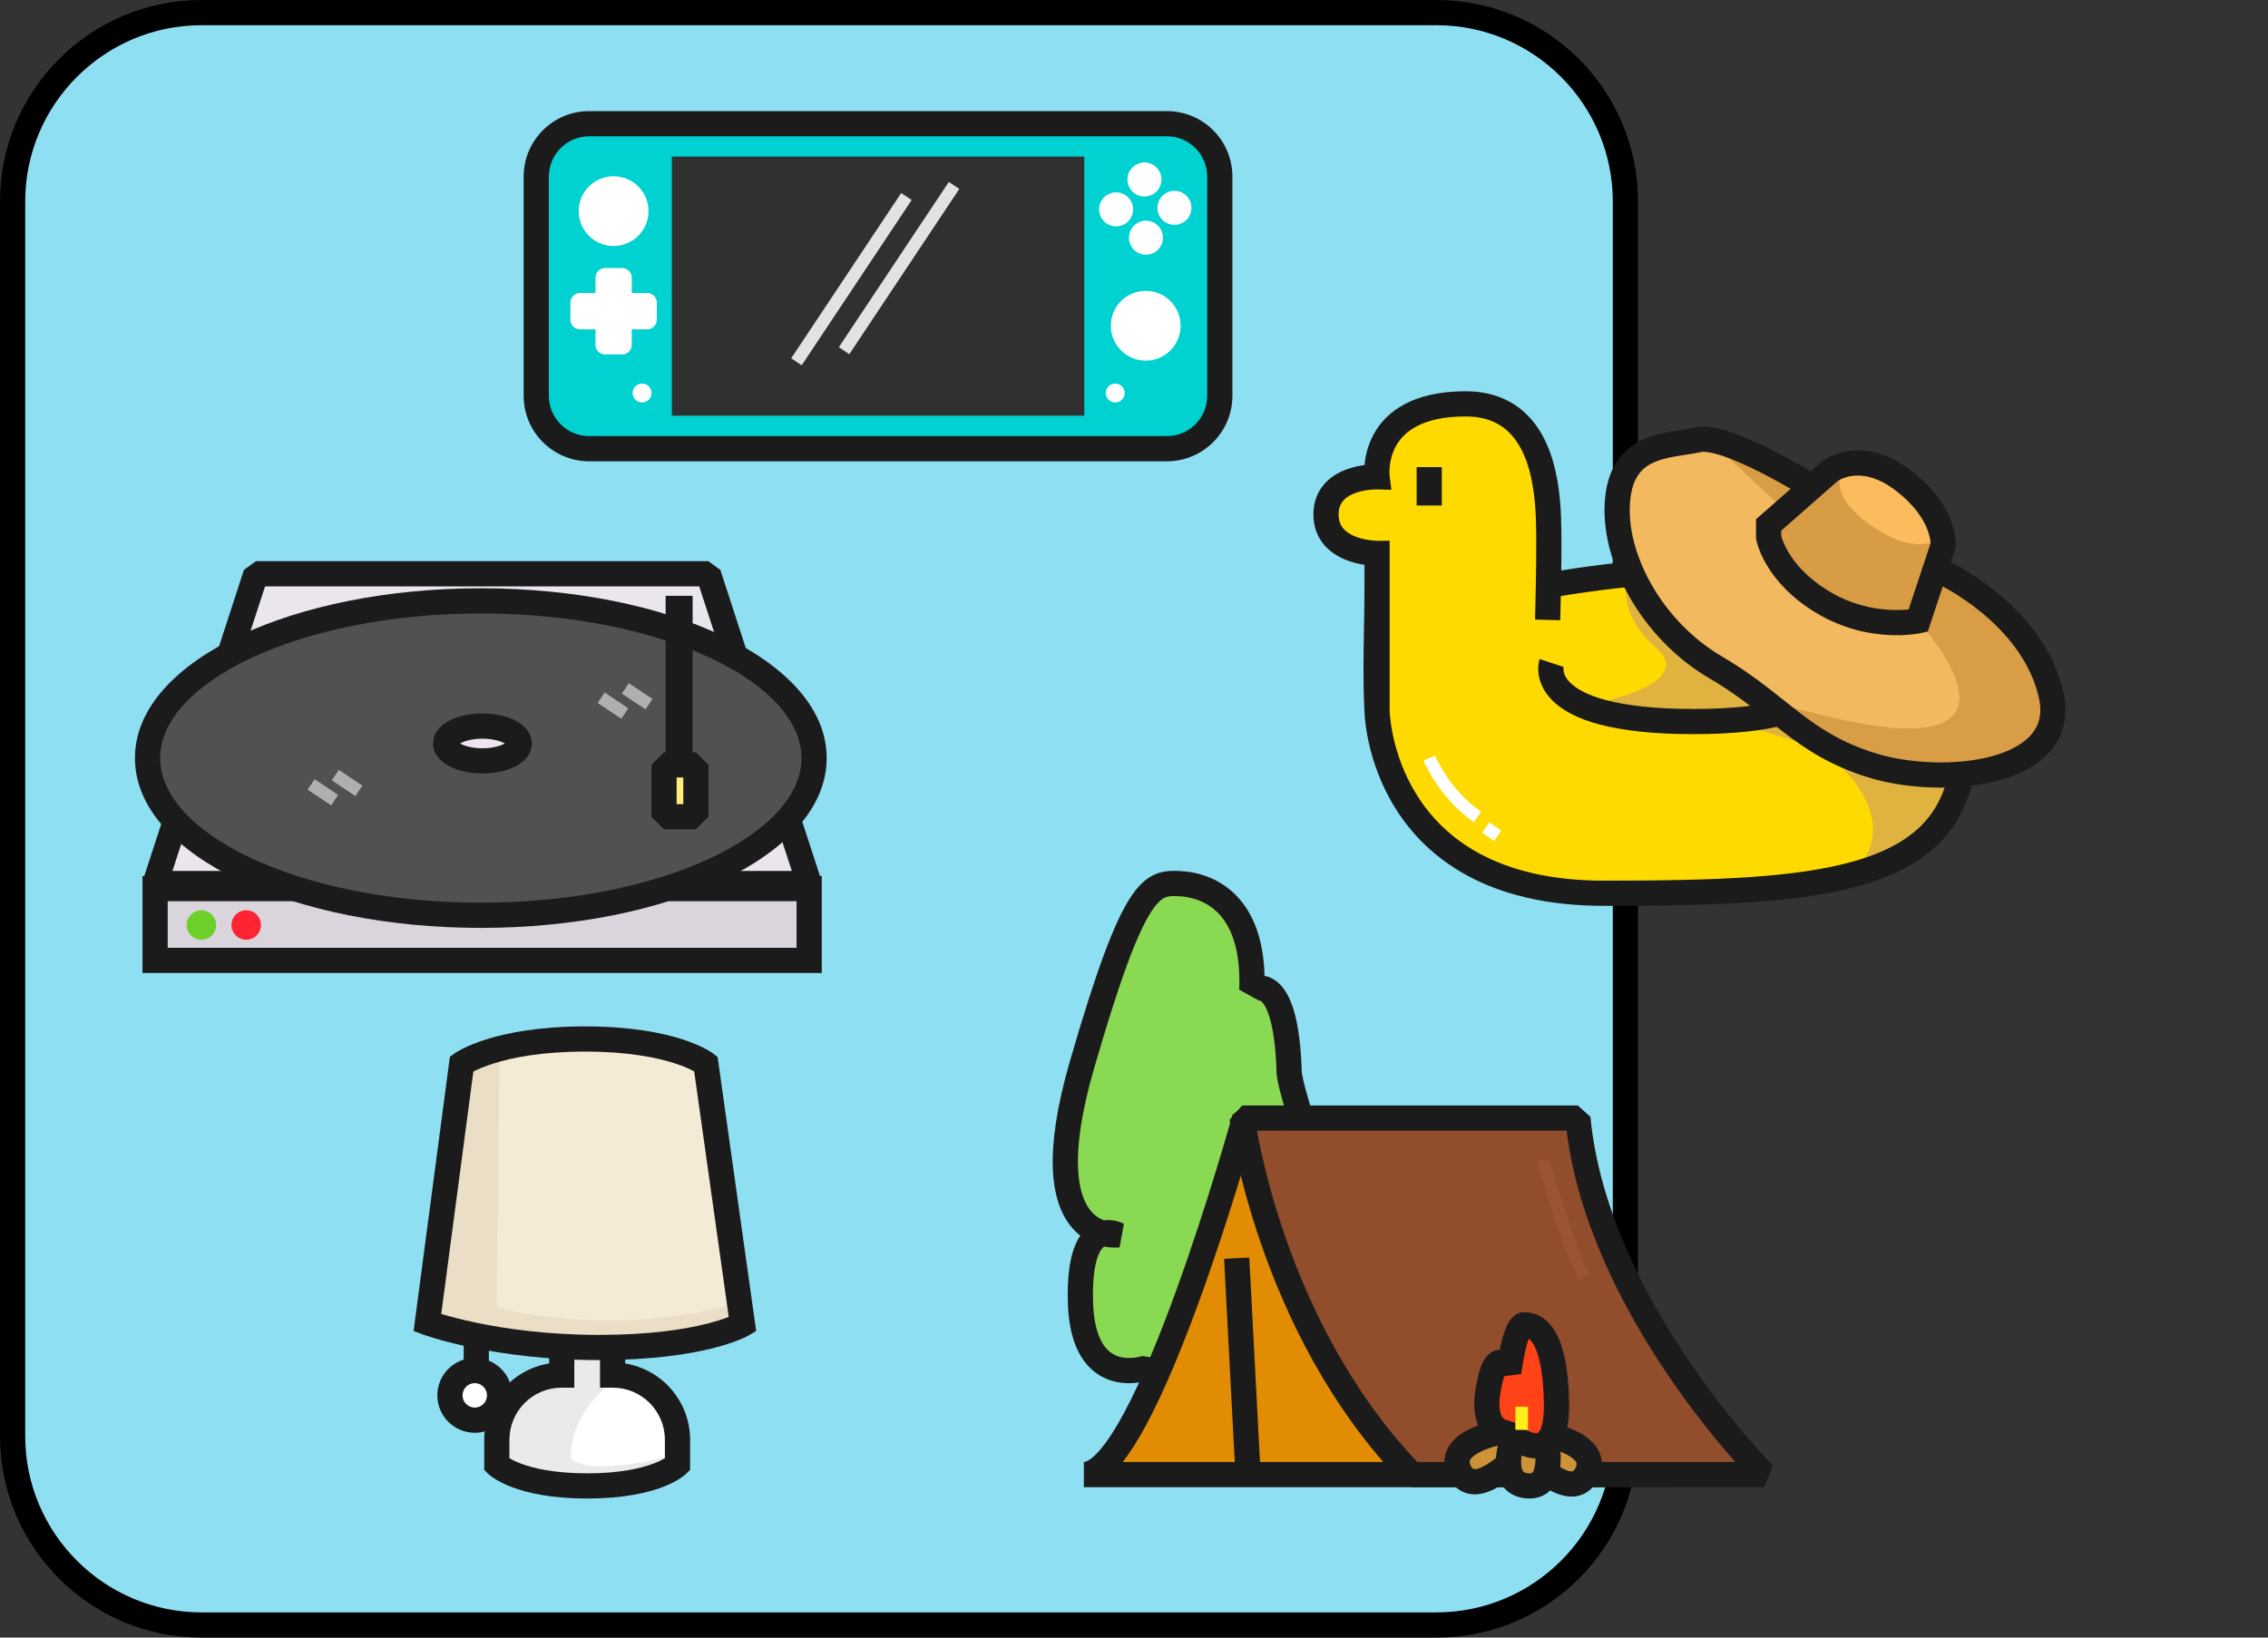
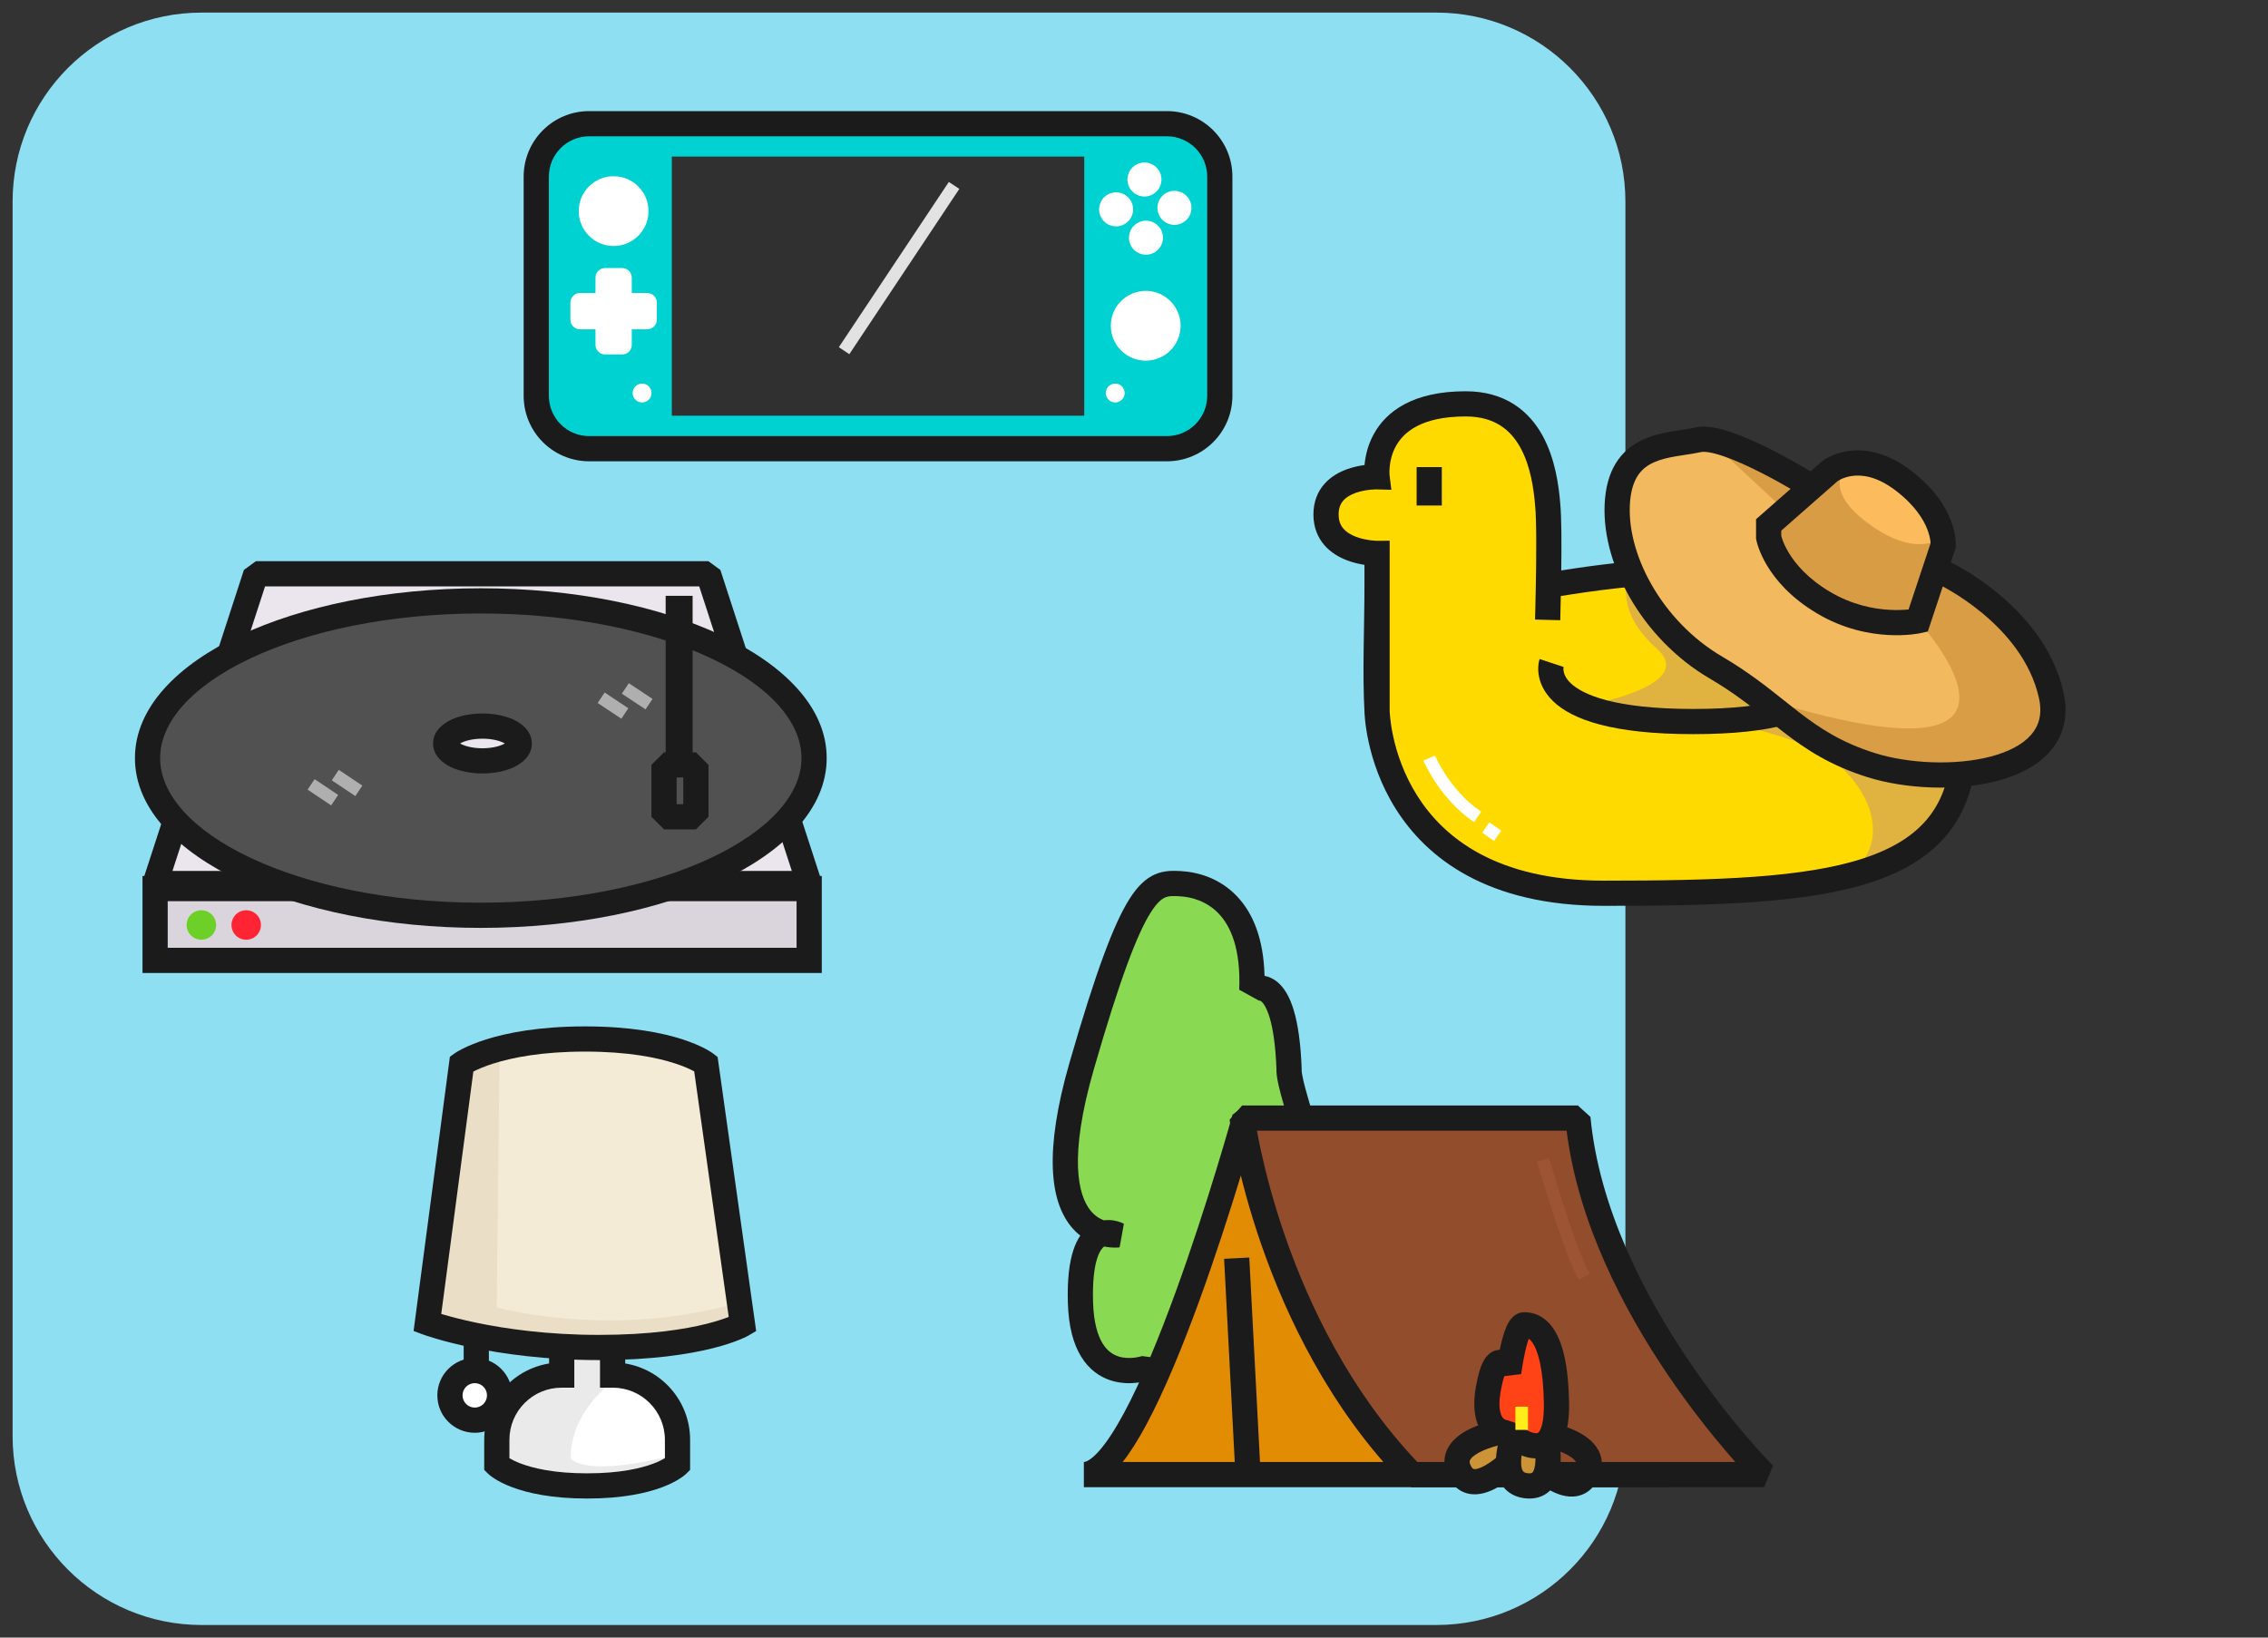
<svg xmlns="http://www.w3.org/2000/svg" width="180" height="130" viewBox="0 0 180 130" fill="none">
  <rect x="0" y="0" width="180" height="130" fill="#333333" stroke="none" />
  <path d="M114 1H16C7.716 1 1 7.716 1 16V114C1 122.284 7.716 129 16 129H114C122.284 129 129 122.284 129 114V16C129 7.716 122.284 1 114 1Z" fill="#8FDFF3" />
-   <path d="M114 2C121.72 2 128 8.28 128 16V114C128 121.72 121.72 128 114 128H16C8.28 128 2 121.72 2 114V16C2 8.28 8.28 2 16 2H114ZM114 0H16C7.16 0 0 7.16 0 16V114C0 122.84 7.16 130 16 130H114C122.84 130 130 122.84 130 114V16C130 7.16 122.84 0 114 0Z" fill="black" />
  <path d="M64.22 70.54H12.31V76.24H64.22V70.54Z" fill="#DAD4DD" />
  <path fill-rule="evenodd" clip-rule="evenodd" d="M11.31 69.54H65.22V77.24H11.31V69.54ZM13.31 71.54V75.24H63.22V71.54H13.31Z" fill="#1B1B1B" />
  <path d="M64.22 70.14H12.31L20.31 45.55H56.22L64.22 70.14Z" fill="#EBE6ED" />
  <path fill-rule="evenodd" clip-rule="evenodd" d="M19.359 45.241L20.31 44.55H56.22L57.171 45.241L65.171 69.831L64.22 71.14H12.31L11.359 69.831L19.359 45.241ZM21.036 46.55L13.687 69.14H62.843L55.494 46.55H21.036Z" fill="#1B1B1B" />
  <path d="M38.16 72.66C52.768 72.66 64.61 67.073 64.61 60.18C64.61 53.288 52.768 47.7 38.16 47.7C23.552 47.7 11.71 53.288 11.71 60.18C11.71 67.073 23.552 72.66 38.16 72.66Z" fill="#515151" />
  <path fill-rule="evenodd" clip-rule="evenodd" d="M19.884 52.26C15.181 54.479 12.71 57.347 12.71 60.18C12.71 63.013 15.181 65.881 19.884 68.1C24.509 70.283 30.97 71.66 38.16 71.66C45.35 71.66 51.811 70.283 56.436 68.1C61.139 65.881 63.61 63.013 63.61 60.18C63.61 57.347 61.139 54.479 56.436 52.26C51.811 50.077 45.35 48.7 38.16 48.7C30.97 48.7 24.509 50.077 19.884 52.26ZM19.03 50.451C23.978 48.117 30.742 46.7 38.16 46.7C45.578 46.7 52.342 48.117 57.29 50.451C62.16 52.749 65.61 56.12 65.61 60.18C65.61 64.24 62.16 67.611 57.29 69.909C52.342 72.243 45.578 73.66 38.16 73.66C30.742 73.66 23.978 72.243 19.03 69.909C14.16 67.611 10.71 64.24 10.71 60.18C10.71 56.12 14.16 52.749 19.03 50.451Z" fill="#1B1B1B" />
  <path d="M38.29 60.4C39.903 60.4 41.21 59.782 41.21 59.02C41.21 58.258 39.903 57.64 38.29 57.64C36.677 57.64 35.37 58.258 35.37 59.02C35.37 59.782 36.677 60.4 38.29 60.4Z" fill="#EBE6ED" />
  <path fill-rule="evenodd" clip-rule="evenodd" d="M36.341 59.155C36.341 59.155 36.342 59.152 36.347 59.147C36.344 59.153 36.342 59.155 36.341 59.155ZM36.515 59.02C36.553 58.998 36.598 58.974 36.653 58.948C37.02 58.775 37.598 58.64 38.29 58.64C38.982 58.64 39.56 58.775 39.928 58.948C39.982 58.974 40.027 58.998 40.065 59.02C40.027 59.042 39.982 59.066 39.928 59.092C39.56 59.265 38.982 59.4 38.29 59.4C37.598 59.4 37.02 59.265 36.653 59.092C36.598 59.066 36.553 59.042 36.515 59.02ZM40.239 59.155C40.238 59.155 40.236 59.153 40.233 59.147C40.237 59.152 40.239 59.155 40.239 59.155ZM40.233 58.893C40.236 58.887 40.238 58.885 40.239 58.885C40.239 58.885 40.237 58.888 40.233 58.893ZM36.347 58.893C36.342 58.888 36.341 58.885 36.341 58.885C36.342 58.885 36.344 58.887 36.347 58.893ZM35.798 57.14C36.487 56.814 37.37 56.64 38.29 56.64C39.21 56.64 40.093 56.814 40.782 57.14C41.395 57.429 42.21 58.026 42.21 59.02C42.21 60.014 41.395 60.611 40.782 60.9C40.093 61.226 39.21 61.4 38.29 61.4C37.37 61.4 36.487 61.226 35.798 60.9C35.185 60.611 34.37 60.014 34.37 59.02C34.37 58.026 35.185 57.429 35.798 57.14Z" fill="#1B1B1B" />
  <path d="M53.83 58.84H53.97V48.3H53.83V58.84Z" fill="white" />
  <path fill-rule="evenodd" clip-rule="evenodd" d="M54.97 59.84H52.83V47.3H54.97V59.84Z" fill="#1B1B1B" />
-   <path d="M55.23 60.72H52.7V64.84H55.23V60.72Z" fill="#FFEC7B" />
+   <path d="M55.23 60.72H52.7V64.84V60.72Z" fill="#FFEC7B" />
  <path fill-rule="evenodd" clip-rule="evenodd" d="M51.7 60.72L52.7 59.72H55.23L56.23 60.72V64.84L55.23 65.84H52.7L51.7 64.84V60.72ZM53.7 61.72V63.84H54.23V61.72H53.7Z" fill="#1B1B1B" />
  <path d="M19.54 74.6C20.186 74.6 20.71 74.076 20.71 73.43C20.71 72.784 20.186 72.26 19.54 72.26C18.894 72.26 18.37 72.784 18.37 73.43C18.37 74.076 18.894 74.6 19.54 74.6Z" fill="#FF2434" />
  <path d="M15.98 74.6C16.626 74.6 17.15 74.076 17.15 73.43C17.15 72.784 16.626 72.26 15.98 72.26C15.334 72.26 14.81 72.784 14.81 73.43C14.81 74.076 15.334 74.6 15.98 74.6Z" fill="#6DD028" />
  <path d="M26.61 61.53L28.48 62.78" stroke="#AFAFAF" stroke-linejoin="bevel" />
  <path d="M24.69 62.27L26.56 63.52" stroke="#AFAFAF" stroke-linejoin="bevel" />
  <path d="M49.63 54.65L51.51 55.9" stroke="#AFAFAF" stroke-linejoin="bevel" />
  <path d="M47.71 55.39L49.59 56.64" stroke="#AFAFAF" stroke-linejoin="bevel" />
  <path d="M92.61 9.82H46.76C44.44 9.82 42.56 11.7 42.56 14.02V31.42C42.56 33.74 44.44 35.62 46.76 35.62H92.61C94.93 35.62 96.81 33.74 96.81 31.42V14.02C96.81 11.7 94.93 9.82 92.61 9.82Z" fill="#00D1D1" />
  <path fill-rule="evenodd" clip-rule="evenodd" d="M46.76 10.82C44.993 10.82 43.56 12.253 43.56 14.02V31.42C43.56 33.187 44.993 34.62 46.76 34.62H92.61C94.377 34.62 95.81 33.187 95.81 31.42V14.02C95.81 12.253 94.377 10.82 92.61 10.82H46.76ZM41.56 14.02C41.56 11.148 43.888 8.82 46.76 8.82H92.61C95.482 8.82 97.81 11.148 97.81 14.02V31.42C97.81 34.292 95.482 36.62 92.61 36.62H46.76C43.888 36.62 41.56 34.292 41.56 31.42V14.02Z" fill="#1B1B1B" />
  <path d="M86.05 12.43H53.32V33H86.05V12.43Z" fill="#303030" />
  <path d="M48.7 19.03C49.954 19.03 50.97 18.014 50.97 16.76C50.97 15.506 49.954 14.49 48.7 14.49C47.446 14.49 46.43 15.506 46.43 16.76C46.43 18.014 47.446 19.03 48.7 19.03Z" fill="white" />
  <path fill-rule="evenodd" clip-rule="evenodd" d="M48.7 14.99C47.722 14.99 46.93 15.783 46.93 16.76C46.93 17.738 47.722 18.53 48.7 18.53C49.678 18.53 50.47 17.738 50.47 16.76C50.47 15.783 49.678 14.99 48.7 14.99ZM45.93 16.76C45.93 15.23 47.17 13.99 48.7 13.99C50.23 13.99 51.47 15.23 51.47 16.76C51.47 18.29 50.23 19.53 48.7 19.53C47.17 19.53 45.93 18.29 45.93 16.76Z" fill="white" />
  <path d="M90.93 28.13C92.184 28.13 93.2 27.114 93.2 25.86C93.2 24.606 92.184 23.59 90.93 23.59C89.676 23.59 88.66 24.606 88.66 25.86C88.66 27.114 89.676 28.13 90.93 28.13Z" fill="white" />
  <path fill-rule="evenodd" clip-rule="evenodd" d="M90.93 24.09C89.953 24.09 89.16 24.883 89.16 25.86C89.16 26.837 89.953 27.63 90.93 27.63C91.907 27.63 92.7 26.837 92.7 25.86C92.7 24.883 91.907 24.09 90.93 24.09ZM88.16 25.86C88.16 24.33 89.4 23.09 90.93 23.09C92.46 23.09 93.7 24.33 93.7 25.86C93.7 27.39 92.46 28.63 90.93 28.63C89.4 28.63 88.16 27.39 88.16 25.86Z" fill="white" />
  <path d="M93.21 17.85C93.956 17.85 94.56 17.246 94.56 16.5C94.56 15.754 93.956 15.15 93.21 15.15C92.464 15.15 91.86 15.754 91.86 16.5C91.86 17.246 92.464 17.85 93.21 17.85Z" fill="white" />
  <path d="M88.58 17.97C89.326 17.97 89.93 17.366 89.93 16.62C89.93 15.874 89.326 15.27 88.58 15.27C87.834 15.27 87.23 15.874 87.23 16.62C87.23 17.366 87.834 17.97 88.58 17.97Z" fill="white" />
  <path d="M90.95 20.22C91.696 20.22 92.3 19.616 92.3 18.87C92.3 18.124 91.696 17.52 90.95 17.52C90.204 17.52 89.6 18.124 89.6 18.87C89.6 19.616 90.204 20.22 90.95 20.22Z" fill="white" />
  <path d="M88.51 31.95C88.924 31.95 89.26 31.614 89.26 31.2C89.26 30.786 88.924 30.45 88.51 30.45C88.096 30.45 87.76 30.786 87.76 31.2C87.76 31.614 88.096 31.95 88.51 31.95Z" fill="white" />
  <path d="M50.96 31.95C51.374 31.95 51.71 31.614 51.71 31.2C51.71 30.786 51.374 30.45 50.96 30.45C50.546 30.45 50.21 30.786 50.21 31.2C50.21 31.614 50.546 31.95 50.96 31.95Z" fill="white" />
  <path d="M90.83 15.6C91.576 15.6 92.18 14.996 92.18 14.25C92.18 13.504 91.576 12.9 90.83 12.9C90.084 12.9 89.48 13.504 89.48 14.25C89.48 14.996 90.084 15.6 90.83 15.6Z" fill="white" />
  <path d="M49.38 21.28H48.02C47.6 21.28 47.26 21.62 47.26 22.04V27.38C47.26 27.8 47.6 28.14 48.02 28.14H49.38C49.8 28.14 50.14 27.8 50.14 27.38V22.04C50.14 21.62 49.8 21.28 49.38 21.28Z" fill="white" />
  <path d="M52.13 25.38V24.02C52.13 23.6 51.79 23.26 51.37 23.26H46.03C45.61 23.26 45.27 23.6 45.27 24.02V25.38C45.27 25.8 45.61 26.14 46.03 26.14H51.37C51.79 26.14 52.13 25.8 52.13 25.38Z" fill="white" />
-   <path fill-rule="evenodd" clip-rule="evenodd" d="M62.794 28.443L71.524 15.323L72.356 15.877L63.626 28.997L62.794 28.443Z" fill="#E2E2E2" />
  <path fill-rule="evenodd" clip-rule="evenodd" d="M66.574 27.563L75.304 14.443L76.136 14.997L67.406 28.117L66.574 27.563Z" fill="#E2E2E2" />
  <path d="M48.63 109.16H48.62V105.7H44.58V109.16H44.57C41.73 109.16 39.43 111.46 39.43 114.3V116.27C39.43 116.27 41.14 117.96 46.6 117.96C52.06 117.96 53.77 116.27 53.77 116.27V114.3C53.77 111.46 51.47 109.16 48.63 109.16Z" fill="white" />
  <path fill-rule="evenodd" clip-rule="evenodd" d="M53.77 115.443C46.309 117.399 45.29 115.77 45.29 115.77C45.29 112.16 48.29 109.98 48.29 109.98L48.3 109.99L48.62 108.702V106.972L44.59 106.99L44.58 106.997V109.16H44.57C41.73 109.16 39.43 111.46 39.43 114.3V116.27C39.43 116.27 39.944 116.778 41.307 117.236L49.563 117.768C51.542 117.488 52.698 116.966 53.282 116.618L53.77 115.464V115.443Z" fill="#EAEAEA" />
  <path fill-rule="evenodd" clip-rule="evenodd" d="M43.58 104.7H49.62V108.239C52.541 108.712 54.77 111.245 54.77 114.3V116.688L54.473 116.981L53.77 116.27C54.473 116.981 54.472 116.982 54.472 116.982L54.471 116.983L54.468 116.986L54.463 116.991L54.45 117.003C54.44 117.012 54.429 117.023 54.416 117.035C54.389 117.058 54.355 117.088 54.313 117.122C54.228 117.19 54.112 117.276 53.959 117.374C53.654 117.571 53.207 117.814 52.588 118.05C51.349 118.521 49.434 118.96 46.6 118.96C43.766 118.96 41.851 118.521 40.612 118.05C39.993 117.814 39.546 117.571 39.24 117.374C39.088 117.276 38.972 117.19 38.887 117.122C38.845 117.088 38.811 117.058 38.784 117.035C38.771 117.023 38.76 117.012 38.75 117.003L38.737 116.991L38.732 116.986L38.729 116.983L38.728 116.982C38.728 116.982 38.727 116.981 39.43 116.27L38.727 116.981L38.43 116.688V114.3C38.43 111.245 40.659 108.712 43.58 108.239V104.7ZM40.43 115.759C40.623 115.874 40.915 116.025 41.323 116.18C42.304 116.554 43.974 116.96 46.6 116.96C49.226 116.96 50.896 116.554 51.877 116.18C52.285 116.025 52.577 115.874 52.77 115.759V114.3C52.77 112.012 50.918 110.16 48.63 110.16H47.62V106.7H45.58V110.16H44.57C42.282 110.16 40.43 112.012 40.43 114.3V115.759Z" fill="#1B1B1B" />
  <path d="M36.64 84.45L33.92 105C33.92 105 39.23 106.97 47.53 106.97C55.83 106.97 58.93 105.14 58.93 105.14L56.02 84.45C56.02 84.45 53.49 82.48 46.43 82.48C39.37 82.48 36.64 84.45 36.64 84.45Z" fill="#F4EBD7" />
  <path fill-rule="evenodd" clip-rule="evenodd" d="M33.92 105L36.64 84.45C36.64 84.45 37.274 83.992 38.723 83.518L39.65 83.7V83.71L39.42 103.79C39.42 103.79 48.69 106.356 58.682 103.378L58.93 105.14C58.93 105.14 55.83 106.97 47.53 106.97C39.23 106.97 33.92 105 33.92 105Z" fill="#EADEC7" />
  <path fill-rule="evenodd" clip-rule="evenodd" d="M38.587 82.511C40.257 81.986 42.806 81.48 46.43 81.48C50.054 81.48 52.557 81.986 54.182 82.514C54.994 82.778 55.584 83.047 55.984 83.259C56.183 83.365 56.335 83.457 56.442 83.527C56.496 83.561 56.538 83.591 56.57 83.613C56.586 83.625 56.599 83.635 56.61 83.642L56.624 83.653L56.63 83.657L56.632 83.659L56.633 83.66C56.634 83.66 56.634 83.661 56.02 84.45L56.634 83.661L56.954 83.91L60.013 105.662L59.438 106.001L58.93 105.14C59.438 106.001 59.438 106.001 59.437 106.002L59.436 106.002L59.434 106.004L59.428 106.007L59.413 106.016C59.402 106.022 59.387 106.03 59.37 106.04C59.334 106.059 59.286 106.084 59.224 106.115C59.102 106.175 58.926 106.257 58.694 106.352C58.229 106.542 57.537 106.785 56.587 107.025C54.686 107.504 51.754 107.97 47.53 107.97C43.301 107.97 39.83 107.468 37.409 106.964C36.198 106.712 35.248 106.459 34.597 106.267C34.271 106.171 34.02 106.091 33.848 106.033C33.762 106.004 33.695 105.981 33.649 105.965L33.595 105.946L33.58 105.94L33.575 105.939L33.573 105.938C33.573 105.938 33.572 105.938 33.92 105L33.572 105.938L32.824 105.66L35.705 83.891L36.055 83.639L36.64 84.45C36.055 83.639 36.055 83.639 36.056 83.638L36.057 83.638L36.059 83.636L36.065 83.632L36.078 83.622C36.089 83.615 36.103 83.606 36.119 83.595C36.151 83.573 36.195 83.545 36.251 83.511C36.362 83.444 36.519 83.354 36.727 83.249C37.141 83.04 37.753 82.774 38.587 82.511ZM37.567 85.066C37.586 85.056 37.606 85.046 37.627 85.035C37.945 84.875 38.457 84.649 39.188 84.419C40.648 83.959 42.994 83.48 46.43 83.48C49.866 83.48 52.158 83.959 53.563 84.416C54.266 84.644 54.749 84.868 55.045 85.025C55.062 85.034 55.079 85.043 55.095 85.052L57.836 104.541C57.457 104.69 56.886 104.886 56.098 105.085C54.373 105.521 51.606 105.97 47.53 105.97C43.459 105.97 40.125 105.487 37.816 105.006C36.662 104.766 35.765 104.526 35.162 104.348C35.113 104.334 35.066 104.32 35.02 104.306L37.567 85.066Z" fill="#1B1B1B" />
  <path fill-rule="evenodd" clip-rule="evenodd" d="M36.8 110.1V106.58H38.8V110.1H36.8Z" fill="#1B1B1B" />
  <path d="M37.68 112.74C38.768 112.74 39.65 111.858 39.65 110.77C39.65 109.682 38.768 108.8 37.68 108.8C36.592 108.8 35.71 109.682 35.71 110.77C35.71 111.858 36.592 112.74 37.68 112.74Z" fill="white" />
  <path fill-rule="evenodd" clip-rule="evenodd" d="M37.68 109.8C37.144 109.8 36.71 110.234 36.71 110.77C36.71 111.306 37.144 111.74 37.68 111.74C38.216 111.74 38.65 111.306 38.65 110.77C38.65 110.234 38.216 109.8 37.68 109.8ZM34.71 110.77C34.71 109.13 36.04 107.8 37.68 107.8C39.32 107.8 40.65 109.13 40.65 110.77C40.65 112.41 39.32 113.74 37.68 113.74C36.04 113.74 34.71 112.41 34.71 110.77Z" fill="#1B1B1B" />
  <path d="M102.3 84.94C102.38 87.21 105.54 93.53 104.27 99.58C103 105.63 99.65 114.64 90.98 108.59C90.98 108.59 85.95 110.42 85.75 103.38C85.55 96.34 88.73 98.03 88.73 98.03C88.73 98.03 81.7 98.93 85.87 84.54C90.03 70.15 91.41 70.03 93.66 70.15C95.91 70.27 99.63 71.73 99.35 78.61C99.35 78.61 102.02 76.77 102.31 84.93L102.3 84.94Z" fill="#8AD953" />
  <path fill-rule="evenodd" clip-rule="evenodd" d="M91.327 72.438C90.268 74.112 88.917 77.602 86.831 84.818C84.761 91.958 85.606 94.897 86.523 96.064C86.865 96.499 87.254 96.74 87.607 96.875C87.904 96.836 88.175 96.853 88.398 96.889C88.623 96.926 88.811 96.985 88.945 97.035C89.013 97.06 89.069 97.084 89.111 97.104C89.132 97.114 89.151 97.122 89.165 97.13L89.185 97.139L89.193 97.144L89.196 97.145L89.198 97.146C89.198 97.147 89.199 97.147 88.73 98.03C88.857 99.022 88.856 99.022 88.855 99.022L88.853 99.022L88.848 99.023L88.837 99.024L88.805 99.028C88.781 99.03 88.75 99.032 88.713 99.035C88.638 99.039 88.538 99.043 88.417 99.04C88.211 99.037 87.941 99.016 87.631 98.955C87.499 99.05 87.276 99.287 87.082 99.883C86.861 100.565 86.701 101.654 86.75 103.352C86.796 105 87.124 106.019 87.505 106.643C87.874 107.247 88.323 107.534 88.753 107.675C89.205 107.824 89.678 107.824 90.062 107.774C90.25 107.75 90.405 107.715 90.509 107.688C90.561 107.674 90.599 107.663 90.621 107.656C90.633 107.652 90.64 107.65 90.643 107.649L90.642 107.649L90.639 107.65C90.639 107.65 90.639 107.649 90.639 107.65L91.552 107.77C93.609 109.205 95.224 109.658 96.479 109.587C97.713 109.517 98.755 108.93 99.665 107.944C101.545 105.909 102.659 102.387 103.291 99.375C103.88 96.569 103.449 93.651 102.82 91.08C102.575 90.078 102.306 89.152 102.06 88.306C101.991 88.067 101.923 87.835 101.859 87.609C101.58 86.636 101.326 85.689 101.301 84.975L101.31 84.951C101.239 82.966 101.024 81.648 100.767 80.786C100.506 79.913 100.228 79.596 100.099 79.493C100.011 79.422 99.97 79.43 99.949 79.434C99.948 79.434 99.947 79.435 99.946 79.435C99.923 79.439 99.902 79.447 99.889 79.453C99.885 79.455 99.883 79.456 99.883 79.456C99.883 79.456 99.884 79.455 99.885 79.454C99.887 79.453 99.891 79.451 99.896 79.448L99.905 79.442L99.911 79.438L99.914 79.436L99.916 79.435C99.916 79.434 99.916 79.434 99.914 79.432L98.351 78.569C98.483 75.311 97.665 73.521 96.728 72.533C95.779 71.533 94.562 71.2 93.607 71.149C93.032 71.118 92.744 71.127 92.473 71.243C92.218 71.353 91.841 71.624 91.327 72.438ZM100.36 77.468C100.286 74.502 99.434 72.48 98.179 71.157C96.775 69.677 95.008 69.221 93.713 69.151C93.163 69.122 92.435 69.083 91.684 69.405C90.918 69.734 90.268 70.37 89.636 71.37C88.402 73.323 86.983 77.088 84.909 84.262M100.36 77.468C100.678 77.528 101.016 77.666 101.344 77.927C101.918 78.385 102.362 79.137 102.683 80.214C103.008 81.3 103.235 82.808 103.309 84.894L103.3 84.918C103.318 85.341 103.488 86.032 103.782 87.059C103.842 87.271 103.907 87.494 103.974 87.726C104.221 88.576 104.506 89.556 104.763 90.605C105.416 93.274 105.93 96.541 105.249 99.785C104.611 102.823 103.415 106.831 101.135 109.301C99.965 110.568 98.465 111.477 96.593 111.584C94.847 111.683 92.921 111.077 90.798 109.675C90.66 109.705 90.499 109.734 90.32 109.758C89.754 109.831 88.957 109.848 88.127 109.575C87.274 109.294 86.429 108.718 85.798 107.685C85.18 106.672 84.804 105.28 84.75 103.408C84.699 101.586 84.862 100.246 85.18 99.265C85.329 98.808 85.515 98.416 85.737 98.089C85.465 97.876 85.198 97.615 84.95 97.299C83.394 95.318 82.809 91.511 84.909 84.262M88.73 98.03L88.857 99.022L89.199 97.147L88.73 98.03Z" fill="#1B1B1B" />
  <path d="M98.78 88.76C98.78 88.76 90.94 117.06 86.02 117.06H132.48L98.79 88.76H98.78Z" fill="#E28C03" />
  <path fill-rule="evenodd" clip-rule="evenodd" d="M97.816 88.493L98.78 87.76H98.79L99.433 87.994L133.123 116.294L132.48 118.06H86.02V116.06C86.175 116.06 86.579 115.918 87.232 115.181C87.843 114.491 88.51 113.463 89.209 112.164C90.601 109.576 92.023 106.092 93.305 102.568C94.585 99.052 95.713 95.533 96.522 92.889C96.926 91.568 97.25 90.468 97.473 89.698C97.584 89.313 97.67 89.011 97.728 88.806C97.757 88.703 97.78 88.624 97.794 88.572L97.811 88.512L97.816 88.493C97.816 88.493 97.816 88.493 98.78 88.76L97.816 88.493ZM99.32 90.511C99.099 91.268 98.799 92.283 98.434 93.475C97.62 96.137 96.48 99.692 95.185 103.252C93.892 106.803 92.432 110.394 90.97 113.112C90.361 114.244 89.735 115.257 89.102 116.06H129.735L99.32 90.511Z" fill="#1B1B1B" />
  <path d="M98.58 88.76C98.58 88.76 100.72 105.37 112.06 117.06H140.01C140.01 117.06 126.64 103.69 125.23 88.76H98.58Z" fill="#914D2C" />
  <g style="mix-blend-mode:multiply" opacity="0.3">
    <path fill-rule="evenodd" clip-rule="evenodd" d="M101.096 88.76C103.193 94.085 112.249 112.409 138.438 115.358C139.405 116.455 140.01 117.06 140.01 117.06H112.06C100.72 105.37 98.58 88.76 98.58 88.76H101.096Z" fill="#914D2C" />
  </g>
  <path fill-rule="evenodd" clip-rule="evenodd" d="M97.588 88.888L98.58 87.76H125.23L126.226 88.666C126.908 95.887 130.497 102.796 133.977 107.949C135.711 110.515 137.402 112.622 138.658 114.087C139.286 114.818 139.804 115.389 140.164 115.774C140.344 115.967 140.484 116.113 140.578 116.211C140.625 116.26 140.661 116.296 140.684 116.32L140.71 116.346L140.716 116.352L140.717 116.353C140.717 116.353 140.718 116.352 140.717 116.353L140.01 118.06H112.06L111.342 117.756C105.535 111.77 102.103 104.548 100.123 98.855C99.131 96.003 98.499 93.522 98.114 91.75C97.922 90.864 97.791 90.154 97.708 89.663C97.667 89.418 97.637 89.227 97.618 89.096C97.608 89.03 97.601 88.98 97.596 88.945L97.59 88.904L97.589 88.893L97.588 88.888C97.588 88.887 97.588 88.888 98.58 88.76L97.588 88.888ZM99.756 89.76C99.832 90.18 99.934 90.707 100.069 91.326C100.44 93.034 101.051 95.436 102.012 98.198C103.903 103.634 107.128 110.415 112.486 116.06H137.724C137.542 115.853 137.346 115.629 137.14 115.389C135.845 113.88 134.105 111.711 132.32 109.069C128.903 104.01 125.261 97.129 124.334 89.76H99.756Z" fill="#1B1B1B" />
  <path d="M119.74 113.55C119.74 113.55 114.57 114.28 115.84 116.81C117.11 119.34 120.77 115.18 120.77 115.18L119.74 113.55Z" fill="#CC9337" />
  <path fill-rule="evenodd" clip-rule="evenodd" d="M119.6 112.56C119.6 112.56 119.6 112.56 119.74 113.55L120.585 113.016L121.615 114.646L121.521 115.841L120.77 115.18C121.521 115.841 121.521 115.84 121.521 115.841L121.52 115.841L121.519 115.843L121.516 115.846L121.505 115.858L121.469 115.899C121.438 115.933 121.394 115.981 121.338 116.04C121.227 116.158 121.067 116.322 120.873 116.51C120.488 116.881 119.944 117.366 119.34 117.773C118.763 118.162 118.004 118.569 117.212 118.621C116.791 118.648 116.339 118.577 115.915 118.332C115.493 118.087 115.174 117.712 114.946 117.259C114.721 116.809 114.61 116.341 114.646 115.868C114.682 115.394 114.859 114.985 115.103 114.648C115.566 114.006 116.29 113.589 116.911 113.316C117.557 113.032 118.229 112.845 118.726 112.73C118.977 112.671 119.191 112.629 119.344 112.602C119.42 112.588 119.482 112.578 119.525 112.571L119.577 112.563L119.592 112.561L119.597 112.56L119.6 112.56ZM119.505 115.05L119.258 114.659C119.232 114.665 119.205 114.671 119.178 114.678C118.745 114.778 118.205 114.932 117.716 115.147C117.203 115.372 116.874 115.612 116.725 115.818C116.662 115.906 116.644 115.969 116.64 116.019C116.636 116.07 116.642 116.178 116.734 116.361C116.823 116.54 116.897 116.589 116.918 116.601C116.937 116.612 116.979 116.631 117.081 116.625C117.331 116.608 117.726 116.449 118.222 116.115C118.692 115.798 119.142 115.401 119.484 115.071C119.491 115.064 119.498 115.057 119.505 115.05Z" fill="#1B1B1B" />
-   <path d="M122.03 113.73C122.03 113.73 127.2 114.46 125.93 116.99C124.66 119.52 121 115.36 121 115.36L122.03 113.73Z" fill="#CC9337" />
  <path fill-rule="evenodd" clip-rule="evenodd" d="M122.592 114.858C122.565 114.851 122.538 114.845 122.512 114.839L122.265 115.23C122.272 115.237 122.279 115.244 122.286 115.251C122.628 115.581 123.078 115.978 123.548 116.295C124.044 116.629 124.439 116.788 124.689 116.805C124.791 116.811 124.833 116.792 124.852 116.781C124.873 116.769 124.946 116.72 125.036 116.541C125.128 116.358 125.134 116.25 125.13 116.199C125.126 116.149 125.108 116.086 125.045 115.998C124.896 115.792 124.567 115.552 124.054 115.327C123.565 115.112 123.025 114.958 122.592 114.858ZM121 115.36L120.249 116.021L120.155 114.826L121.185 113.196L122.03 113.73C122.17 112.74 122.17 112.74 122.17 112.74L122.173 112.74L122.178 112.741L122.193 112.743L122.245 112.751C122.288 112.758 122.35 112.768 122.426 112.782C122.579 112.809 122.793 112.851 123.044 112.91C123.541 113.025 124.213 113.212 124.859 113.496C125.48 113.769 126.204 114.186 126.667 114.828C126.911 115.165 127.088 115.574 127.124 116.048C127.16 116.521 127.049 116.989 126.824 117.439C126.596 117.892 126.277 118.267 125.855 118.512C125.431 118.757 124.979 118.828 124.558 118.801C123.766 118.749 123.007 118.342 122.43 117.953C121.826 117.546 121.282 117.061 120.897 116.69C120.702 116.502 120.543 116.338 120.432 116.22C120.376 116.161 120.332 116.113 120.301 116.079L120.265 116.038L120.254 116.026L120.251 116.023L120.25 116.021C120.25 116.021 120.249 116.021 121 115.36Z" fill="#1B1B1B" />
  <path d="M120.5 112.91C120.5 112.91 118.36 117.67 121.18 117.95C124 118.23 122.43 112.91 122.43 112.91H120.5Z" fill="#CC9337" />
  <path fill-rule="evenodd" clip-rule="evenodd" d="M119.588 112.5L120.5 111.91H122.43L123.389 112.627L122.43 112.91C123.389 112.627 123.389 112.627 123.389 112.627L123.39 112.63L123.391 112.634L123.396 112.65L123.41 112.702C123.423 112.746 123.44 112.809 123.46 112.888C123.501 113.045 123.555 113.268 123.61 113.533C123.719 114.056 123.84 114.776 123.862 115.504C123.884 116.2 123.823 117.059 123.444 117.758C123.243 118.128 122.941 118.473 122.507 118.7C122.074 118.926 121.586 118.995 121.081 118.945C120.581 118.895 120.126 118.739 119.745 118.456C119.363 118.173 119.112 117.804 118.957 117.419C118.66 116.684 118.693 115.849 118.793 115.178C118.897 114.48 119.098 113.812 119.265 113.33C119.35 113.086 119.429 112.883 119.487 112.739C119.516 112.667 119.54 112.61 119.558 112.569L119.578 112.521L119.585 112.507L119.587 112.503L119.588 112.5C119.588 112.5 119.588 112.5 120.5 112.91L119.588 112.5ZM121.181 113.91C121.172 113.935 121.163 113.96 121.154 113.986C121.008 114.406 120.85 114.945 120.772 115.472C120.689 116.027 120.716 116.433 120.811 116.67C120.852 116.77 120.896 116.82 120.937 116.85C120.979 116.881 121.074 116.935 121.279 116.955C121.479 116.975 121.559 116.939 121.58 116.928C121.6 116.917 121.638 116.893 121.686 116.804C121.806 116.583 121.881 116.165 121.863 115.566C121.845 114.999 121.749 114.406 121.652 113.941C121.65 113.931 121.648 113.92 121.646 113.91H121.181ZM121.412 113.319C121.412 113.319 121.412 113.319 121.412 113.319V113.319Z" fill="#1B1B1B" />
  <path d="M119.74 113.75C119.74 113.75 117.46 113.93 118.13 110.21C118.8 106.49 119.74 108.96 119.74 108.96C119.74 108.96 120.21 105.17 120.97 105.17C121.73 105.17 123.44 105.58 123.53 111.4C123.62 117.22 119.74 113.75 119.74 113.75Z" fill="#FF4317" />
  <path fill-rule="evenodd" clip-rule="evenodd" d="M120.732 109.083C120.732 109.083 120.732 109.083 120.732 109.083L120.732 109.083L120.732 109.083L120.733 109.082L120.733 109.075L120.737 109.047C120.74 109.022 120.745 108.983 120.752 108.934C120.766 108.836 120.786 108.694 120.813 108.523C120.867 108.18 120.946 107.729 121.046 107.284C121.134 106.892 121.23 106.539 121.329 106.276C121.415 106.335 121.531 106.443 121.66 106.643C122.041 107.236 122.486 108.564 122.53 111.416C122.552 112.807 122.323 113.415 122.161 113.643C122.076 113.763 122.011 113.797 121.813 113.768C121.547 113.729 121.21 113.57 120.888 113.362C120.738 113.265 120.613 113.171 120.526 113.103C120.482 113.068 120.45 113.041 120.429 113.024L120.408 113.006L120.405 113.003L120.406 113.004L120.406 113.004C120.406 113.004 120.406 113.004 120.406 113.004L119.663 112.754C119.663 112.753 119.663 112.753 119.663 112.753L119.664 112.753L119.667 112.753L119.672 112.752L119.681 112.752L119.69 112.751C119.69 112.751 119.691 112.751 119.691 112.751C119.691 112.751 119.688 112.751 119.682 112.751C119.665 112.751 119.633 112.748 119.593 112.74C119.51 112.723 119.418 112.688 119.337 112.618C119.232 112.527 118.81 112.078 119.114 110.387C119.215 109.827 119.314 109.467 119.393 109.245L120.732 109.083ZM119.028 107.156C119.049 107.054 119.071 106.95 119.094 106.846C119.204 106.356 119.35 105.811 119.537 105.371C119.628 105.156 119.753 104.907 119.928 104.696C120.088 104.503 120.433 104.17 120.97 104.17C121.254 104.17 121.665 104.209 122.112 104.424C122.564 104.642 122.986 105.008 123.342 105.562C124.029 106.63 124.484 108.416 124.53 111.385C124.553 112.903 124.33 114.044 123.79 114.803C123.174 115.669 122.285 115.858 121.524 115.747C120.832 115.646 120.205 115.302 119.802 115.041C119.626 114.927 119.475 114.818 119.358 114.728C119.307 114.721 119.252 114.712 119.195 114.7C118.872 114.634 118.436 114.482 118.03 114.132C117.163 113.383 116.78 112.062 117.146 110.033C117.317 109.082 117.527 108.378 117.816 107.915C117.965 107.678 118.194 107.406 118.546 107.258C118.71 107.189 118.873 107.158 119.028 107.156ZM119.522 108.961C119.522 108.961 119.521 108.963 119.518 108.966C119.521 108.962 119.522 108.961 119.522 108.961ZM118.636 109.012C118.636 109.012 118.638 109.014 118.641 109.017C118.638 109.014 118.636 109.012 118.636 109.012Z" fill="#1B1B1B" />
  <path fill-rule="evenodd" clip-rule="evenodd" d="M99.149 99.828L100.049 117.008L98.051 117.112L97.151 99.932L99.149 99.828Z" fill="#1B1B1B" />
  <path fill-rule="evenodd" clip-rule="evenodd" d="M120.27 113.51V111.67H121.27V113.51H120.27Z" fill="#FFEE1A" />
  <path opacity="0.3" fill-rule="evenodd" clip-rule="evenodd" d="M121.989 92.207C121.989 92.207 121.989 92.207 122.47 92.07L122.951 91.933L122.956 91.953L122.973 92.012C122.988 92.063 123.01 92.14 123.039 92.237C123.095 92.433 123.178 92.716 123.281 93.062C123.488 93.755 123.777 94.702 124.105 95.718C124.767 97.771 125.57 100.042 126.175 101.114L125.304 101.606C124.64 100.428 123.808 98.054 123.153 96.025C122.822 95 122.531 94.046 122.323 93.348C122.219 92.999 122.136 92.714 122.078 92.516C122.049 92.417 122.027 92.34 122.012 92.288L121.995 92.228L121.989 92.207Z" fill="#B76646" />
  <path d="M122.89 46.47C124.15 46.25 129.62 45.33 134.61 45.28C144.94 45.18 155.89 47.35 155.89 58.71C155.89 70.07 145.05 70.91 127.28 70.91C109.51 70.91 109.29 56.44 109.29 56.44V43.93C109.29 43.93 105.24 43.93 105.24 40.84C105.24 37.75 109.29 37.85 109.29 37.85C109.29 37.85 108.57 32.06 116.32 32.06C121.79 32.06 122.61 37.41 122.83 40.02C122.95 41.36 122.93 44.28 122.89 46.47Z" fill="#FFDA00" />
  <g style="mix-blend-mode:multiply">
    <path d="M129.23 45.89C129.23 45.89 128.1 48.49 131.48 51.48C134.86 54.47 125.73 56.03 125.73 56.03L136.13 57.23C136.13 57.23 143.34 58.37 145.93 60.71C148.52 63.06 150.05 66.75 146.82 69.48C146.82 69.48 154.86 67.59 155.63 61.52C157 52.5 149 47.5 149 47.5L139 45.5L129.22 45.88L129.23 45.89Z" fill="#E0B23F" />
  </g>
  <path fill-rule="evenodd" clip-rule="evenodd" d="M116.32 31.06C112.156 31.06 110.019 32.645 109.021 34.477C108.545 35.349 108.366 36.212 108.303 36.847C108.301 36.871 108.299 36.894 108.297 36.917C107.903 36.97 107.422 37.066 106.93 37.24C106.327 37.455 105.655 37.807 105.127 38.399C104.58 39.012 104.24 39.825 104.24 40.84C104.24 41.855 104.58 42.67 105.119 43.288C105.642 43.887 106.309 44.254 106.91 44.482C107.407 44.671 107.894 44.779 108.29 44.841V46.447C108.29 49.858 108.115 53.35 108.298 56.658C108.305 56.778 108.317 56.949 108.339 57.163C108.383 57.592 108.466 58.195 108.624 58.915C108.939 60.352 109.557 62.276 110.771 64.207C113.238 68.13 118.063 71.91 127.28 71.91C136.127 71.91 143.454 71.712 148.566 70.023C151.151 69.169 153.258 67.908 154.712 66.024C156.172 64.131 156.89 61.715 156.89 58.71C156.89 55.7 156.163 53.236 154.852 51.25C153.544 49.269 151.698 47.828 149.559 46.794C145.315 44.741 139.803 44.23 134.601 44.28C130.507 44.313 126.121 44.93 123.909 45.285C123.936 43.326 123.938 41.095 123.826 39.93C123.714 38.605 123.445 36.437 122.424 34.579C121.904 33.635 121.177 32.745 120.156 32.094C119.129 31.439 117.861 31.06 116.32 31.06ZM110.291 56.447L110.29 56.429V42.928L109.29 42.93L109.288 42.93L109.268 42.93C109.247 42.929 109.213 42.928 109.168 42.926C109.078 42.921 108.944 42.911 108.781 42.891C108.451 42.849 108.029 42.768 107.62 42.613C107.209 42.456 106.863 42.244 106.626 41.973C106.407 41.721 106.24 41.375 106.24 40.84C106.24 40.305 106.406 39.969 106.619 39.731C106.85 39.471 107.19 39.27 107.6 39.125C108.006 38.98 108.427 38.909 108.757 38.876C108.919 38.86 109.053 38.853 109.143 38.851C109.188 38.85 109.222 38.849 109.243 38.849L109.264 38.85L109.266 38.85L110.426 38.881L110.283 37.731C110.283 37.727 110.282 37.719 110.281 37.706C110.279 37.679 110.276 37.633 110.274 37.572C110.27 37.45 110.272 37.267 110.294 37.044C110.338 36.593 110.464 36.008 110.777 35.434C111.356 34.37 112.734 33.06 116.32 33.06C117.519 33.06 118.407 33.35 119.08 33.78C119.759 34.213 120.276 34.824 120.671 35.543C121.478 37.01 121.725 38.818 121.833 40.104L121.835 40.117C121.958 41.386 121.931 44.237 121.89 46.452C121.875 47.225 121.86 47.908 121.849 48.398C121.843 48.644 121.839 48.84 121.835 48.976L121.83 49.185L123.83 49.235L123.835 49.024C123.838 48.888 123.843 48.69 123.848 48.444C123.856 48.136 123.864 47.752 123.873 47.317C125.894 46.984 130.434 46.313 134.618 46.28L134.62 46.28C139.748 46.23 144.875 46.749 148.688 48.594C150.578 49.508 152.115 50.733 153.183 52.352C154.248 53.966 154.89 56.035 154.89 58.71C154.89 61.39 154.255 63.342 153.128 64.802C151.995 66.271 150.284 67.349 147.939 68.124C143.191 69.693 136.212 69.91 127.28 69.91C118.717 69.91 114.547 66.455 112.464 63.143C111.403 61.456 110.857 59.763 110.577 58.487C110.438 57.85 110.366 57.323 110.329 56.96C110.31 56.779 110.3 56.639 110.295 56.547C110.293 56.501 110.291 56.468 110.291 56.447Z" fill="#1B1B1B" />
  <path fill-rule="evenodd" clip-rule="evenodd" d="M145.436 55.662C143.974 57.125 140.849 58.28 134.4 58.28C127.943 58.28 124.783 57.122 123.275 55.677C122.494 54.929 122.188 54.134 122.106 53.481C122.066 53.164 122.08 52.894 122.108 52.694C122.121 52.595 122.138 52.511 122.154 52.447C122.161 52.415 122.169 52.388 122.175 52.366C122.178 52.355 122.181 52.345 122.184 52.336L122.188 52.324L122.19 52.319L122.191 52.316C122.191 52.315 122.191 52.314 123.14 52.63C124.089 52.946 124.089 52.945 124.089 52.944L124.09 52.942L124.091 52.938L124.094 52.931L124.097 52.921C124.098 52.918 124.098 52.916 124.098 52.916C124.098 52.916 124.098 52.916 124.098 52.917C124.097 52.921 124.093 52.938 124.089 52.965C124.082 53.02 124.075 53.113 124.09 53.232C124.118 53.451 124.225 53.818 124.658 54.233C125.577 55.113 128.047 56.28 134.4 56.28C140.761 56.28 143.161 55.11 144.021 54.248C144.423 53.846 144.511 53.492 144.528 53.276C144.538 53.159 144.527 53.065 144.517 53.009C144.512 52.981 144.507 52.963 144.505 52.958C144.505 52.957 144.505 52.956 144.505 52.956C144.505 52.956 144.505 52.958 144.506 52.96L144.509 52.969L144.512 52.976L144.513 52.98L144.514 52.982C144.514 52.983 144.515 52.984 145.45 52.63C146.385 52.276 146.386 52.277 146.386 52.278L146.387 52.281L146.389 52.286L146.393 52.297C146.396 52.306 146.399 52.316 146.403 52.327C146.41 52.348 146.419 52.375 146.428 52.407C146.446 52.47 146.466 52.552 146.484 52.651C146.52 52.849 146.547 53.118 146.522 53.437C146.469 54.093 146.196 54.901 145.436 55.662Z" fill="#1B1B1B" />
  <path fill-rule="evenodd" clip-rule="evenodd" d="M112.43 40.13V37.08H114.43V40.13H112.43Z" fill="#1B1B1B" />
  <path fill-rule="evenodd" clip-rule="evenodd" d="M112.969 60.373C112.969 60.373 112.969 60.373 113.43 60.18C113.892 59.987 113.891 59.987 113.891 59.987L113.893 59.992L113.902 60.012C113.91 60.031 113.923 60.06 113.941 60.098C113.977 60.175 114.031 60.289 114.105 60.431C114.252 60.717 114.476 61.119 114.78 61.574C115.389 62.487 116.306 63.599 117.549 64.435L116.991 65.265C115.604 64.331 114.601 63.108 113.948 62.129C113.62 61.638 113.377 61.203 113.216 60.89C113.135 60.733 113.074 60.606 113.033 60.518C113.013 60.473 112.997 60.438 112.986 60.414L112.974 60.385L112.97 60.377L112.969 60.374L112.969 60.373Z" fill="white" />
  <path fill-rule="evenodd" clip-rule="evenodd" d="M118.573 66.759L117.633 66.099L118.207 65.281L119.147 65.941L118.573 66.759Z" fill="white" />
  <path d="M143.97 38.75C143.97 38.75 137.06 34.4 134.79 34.91C132.52 35.42 128.8 35.12 128.38 39.66C127.96 44.2 131.06 49.99 136.18 52.99C141.3 55.99 142.91 58.98 148.51 60.74C154.11 62.5 164.24 61.57 162.79 55.16C161.34 48.75 154.22 45.45 154.22 45.45L143.98 38.75H143.97Z" fill="#F2B95F" />
  <path fill-rule="evenodd" clip-rule="evenodd" d="M142.2 37.701C143.251 38.297 143.97 38.75 143.97 38.75H143.98L154.22 45.45C154.22 45.45 161.34 48.75 162.79 55.16C164.24 61.57 154.11 62.5 148.51 60.74C145.079 59.662 143.145 58.121 140.985 56.4C140.572 56.071 140.151 55.736 139.711 55.396C165.133 63.342 152.23 49.28 152.23 49.28L150.67 48.9L135.99 35.24L142.2 37.701Z" fill="#D89D45" />
  <path fill-rule="evenodd" clip-rule="evenodd" d="M144.254 37.75C144.234 37.737 144.212 37.724 144.189 37.71C143.992 37.59 143.708 37.419 143.36 37.215C142.666 36.809 141.713 36.271 140.685 35.748C139.661 35.227 138.539 34.708 137.51 34.35C136.996 34.172 136.484 34.026 136.006 33.943C135.541 33.863 135.037 33.83 134.571 33.934C134.235 34.01 133.892 34.062 133.498 34.121C133.261 34.157 133.006 34.195 132.723 34.243C132.024 34.361 131.236 34.53 130.489 34.858C129.729 35.192 128.996 35.697 128.427 36.492C127.859 37.283 127.502 38.295 127.384 39.568C126.922 44.561 130.281 50.693 135.675 53.853C137.59 54.975 138.976 56.079 140.333 57.16C140.738 57.483 141.141 57.804 141.555 58.122C143.351 59.506 145.259 60.767 148.21 61.694C151.173 62.625 155.3 62.847 158.552 61.98C160.178 61.546 161.698 60.81 162.714 59.639C163.77 58.42 164.193 56.829 163.765 54.939C162.971 51.429 160.643 48.826 158.6 47.131C157.57 46.278 156.59 45.636 155.866 45.206C155.503 44.99 155.203 44.828 154.99 44.717C154.884 44.662 154.8 44.62 154.741 44.591C154.73 44.586 154.721 44.581 154.712 44.577L144.278 37.75H144.254ZM153.799 46.357L153.733 46.327L143.682 39.75L143.437 39.596L143.434 39.594L143.42 39.586L143.365 39.551C143.316 39.52 143.242 39.475 143.148 39.418C142.959 39.303 142.686 39.138 142.35 38.941C141.677 38.548 140.761 38.03 139.778 37.53C138.79 37.027 137.759 36.554 136.854 36.239C136.401 36.082 136.001 35.972 135.666 35.914C135.319 35.854 135.11 35.863 135.009 35.886C134.61 35.975 134.138 36.047 133.691 36.115C133.47 36.149 133.255 36.181 133.057 36.215C132.406 36.325 131.812 36.461 131.294 36.689C130.787 36.912 130.37 37.214 130.052 37.657C129.733 38.102 129.468 38.755 129.376 39.752C128.998 43.839 131.839 49.287 136.686 52.127C138.736 53.329 140.263 54.546 141.636 55.64C142.025 55.95 142.402 56.25 142.775 56.538C144.464 57.839 146.161 58.953 148.81 59.786C151.447 60.615 155.185 60.808 158.036 60.047C159.46 59.668 160.551 59.08 161.202 58.328C161.813 57.625 162.112 56.696 161.815 55.381C161.159 52.481 159.202 50.229 157.323 48.671C156.391 47.898 155.501 47.315 154.845 46.926C154.517 46.731 154.25 46.587 154.067 46.491C153.976 46.444 153.906 46.409 153.86 46.386C153.837 46.375 153.821 46.367 153.81 46.362L153.8 46.358L153.799 46.357Z" fill="#1B1B1B" />
  <path d="M140.37 42.67L145.23 37.4C145.23 37.4 147.61 35.54 151.02 38.12C154.43 40.7 154.22 43.29 154.22 43.29L152.23 49.28C152.23 49.28 148.53 50.11 144.71 47.83C140.89 45.56 140.37 42.66 140.37 42.66V42.67Z" fill="#D89C45" />
  <path fill-rule="evenodd" clip-rule="evenodd" d="M148.504 36.876C149.249 37.049 150.097 37.422 151.02 38.12C153.424 39.939 154.029 41.763 154.177 42.681C153.115 43.34 151.407 43.62 148.88 41.97C144.424 39.06 146.121 36.845 147.548 36.753C147.659 36.755 147.774 36.762 147.892 36.774C147.915 36.779 147.937 36.784 147.96 36.79C148.092 36.825 148.277 36.853 148.504 36.876Z" fill="#FCBC5E" />
  <path fill-rule="evenodd" clip-rule="evenodd" d="M145.853 38.184L141.37 42.123V42.547C141.385 42.605 141.412 42.697 141.454 42.816C141.542 43.066 141.699 43.437 141.964 43.878C142.492 44.754 143.461 45.925 145.221 46.97L145.223 46.971C146.962 48.009 148.675 48.341 149.958 48.411C150.59 48.447 151.113 48.418 151.475 48.381L153.221 43.127C153.219 43.084 153.215 43.029 153.207 42.963C153.182 42.755 153.12 42.432 152.966 42.032C152.661 41.241 151.978 40.098 150.417 38.917C148.915 37.781 147.732 37.679 146.985 37.783C146.595 37.837 146.292 37.953 146.092 38.049C145.992 38.098 145.92 38.141 145.877 38.168C145.868 38.174 145.86 38.179 145.853 38.184ZM154.22 43.29C155.217 43.371 155.217 43.37 155.217 43.369L155.217 43.368L155.217 43.365L155.218 43.358L155.219 43.341C155.22 43.329 155.22 43.314 155.221 43.296C155.222 43.261 155.223 43.216 155.222 43.162C155.221 43.053 155.214 42.906 155.193 42.727C155.15 42.369 155.052 41.883 154.832 41.313C154.389 40.164 153.473 38.722 151.623 37.322C149.715 35.879 148.003 35.621 146.708 35.802C146.076 35.89 145.572 36.079 145.219 36.25C145.042 36.336 144.902 36.418 144.801 36.482C144.75 36.515 144.709 36.543 144.678 36.565C144.662 36.576 144.649 36.586 144.639 36.593L144.625 36.604L144.619 36.608L144.617 36.61L144.615 36.611C144.615 36.612 144.614 36.612 145.23 37.4L144.614 36.612L144.592 36.63L139.37 41.217V42.749L139.386 42.837L140.37 42.66C139.386 42.837 139.386 42.837 139.386 42.838L139.386 42.839L139.387 42.841L139.388 42.847L139.391 42.863C139.393 42.874 139.396 42.889 139.4 42.906C139.407 42.94 139.418 42.985 139.432 43.04C139.46 43.149 139.504 43.299 139.568 43.481C139.697 43.846 139.909 44.342 140.251 44.91C140.938 46.051 142.139 47.465 144.199 48.689C146.279 49.931 148.325 50.324 149.847 50.408C150.609 50.451 151.245 50.416 151.696 50.369C151.921 50.345 152.102 50.319 152.229 50.297C152.293 50.287 152.344 50.277 152.381 50.27C152.399 50.266 152.414 50.263 152.426 50.261L152.44 50.258L152.445 50.257L152.447 50.256C152.448 50.256 152.449 50.256 152.23 49.28L152.449 50.256L153.001 50.132L155.207 43.491L155.217 43.371L154.22 43.29ZM152.015 48.303C152.015 48.303 152.015 48.303 152.015 48.303V48.303Z" fill="#1B1B1B" />
</svg>